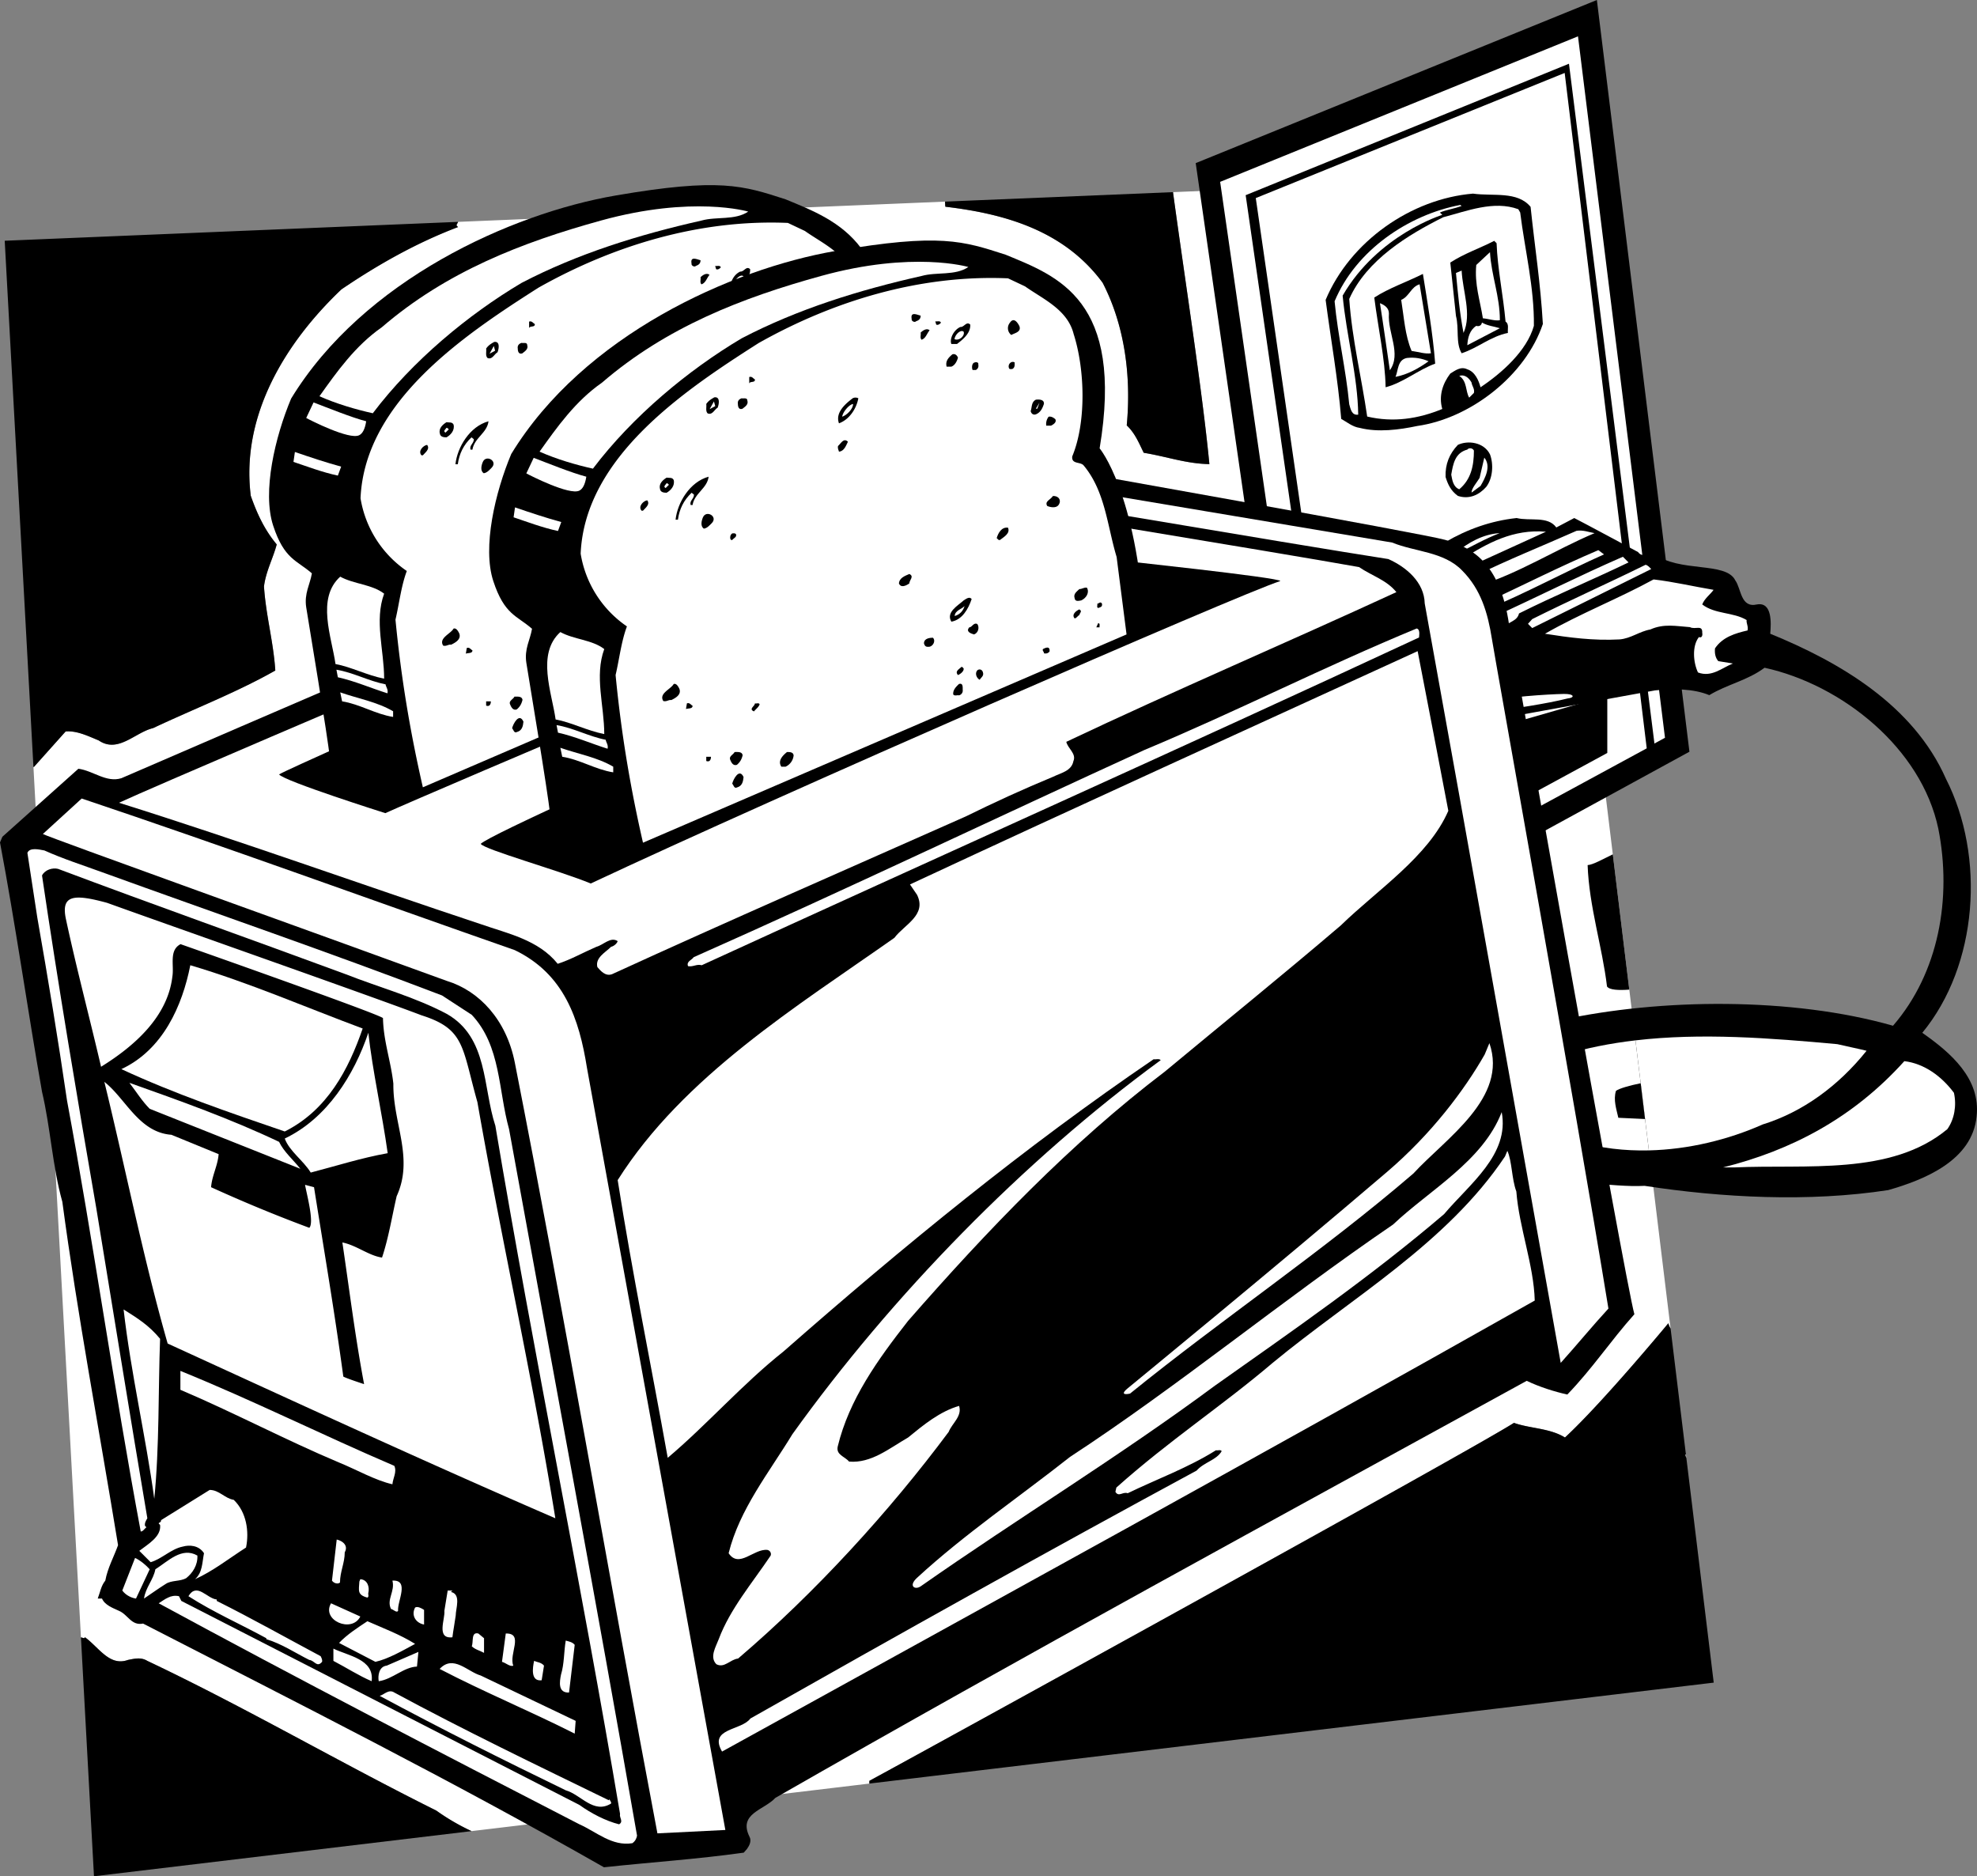
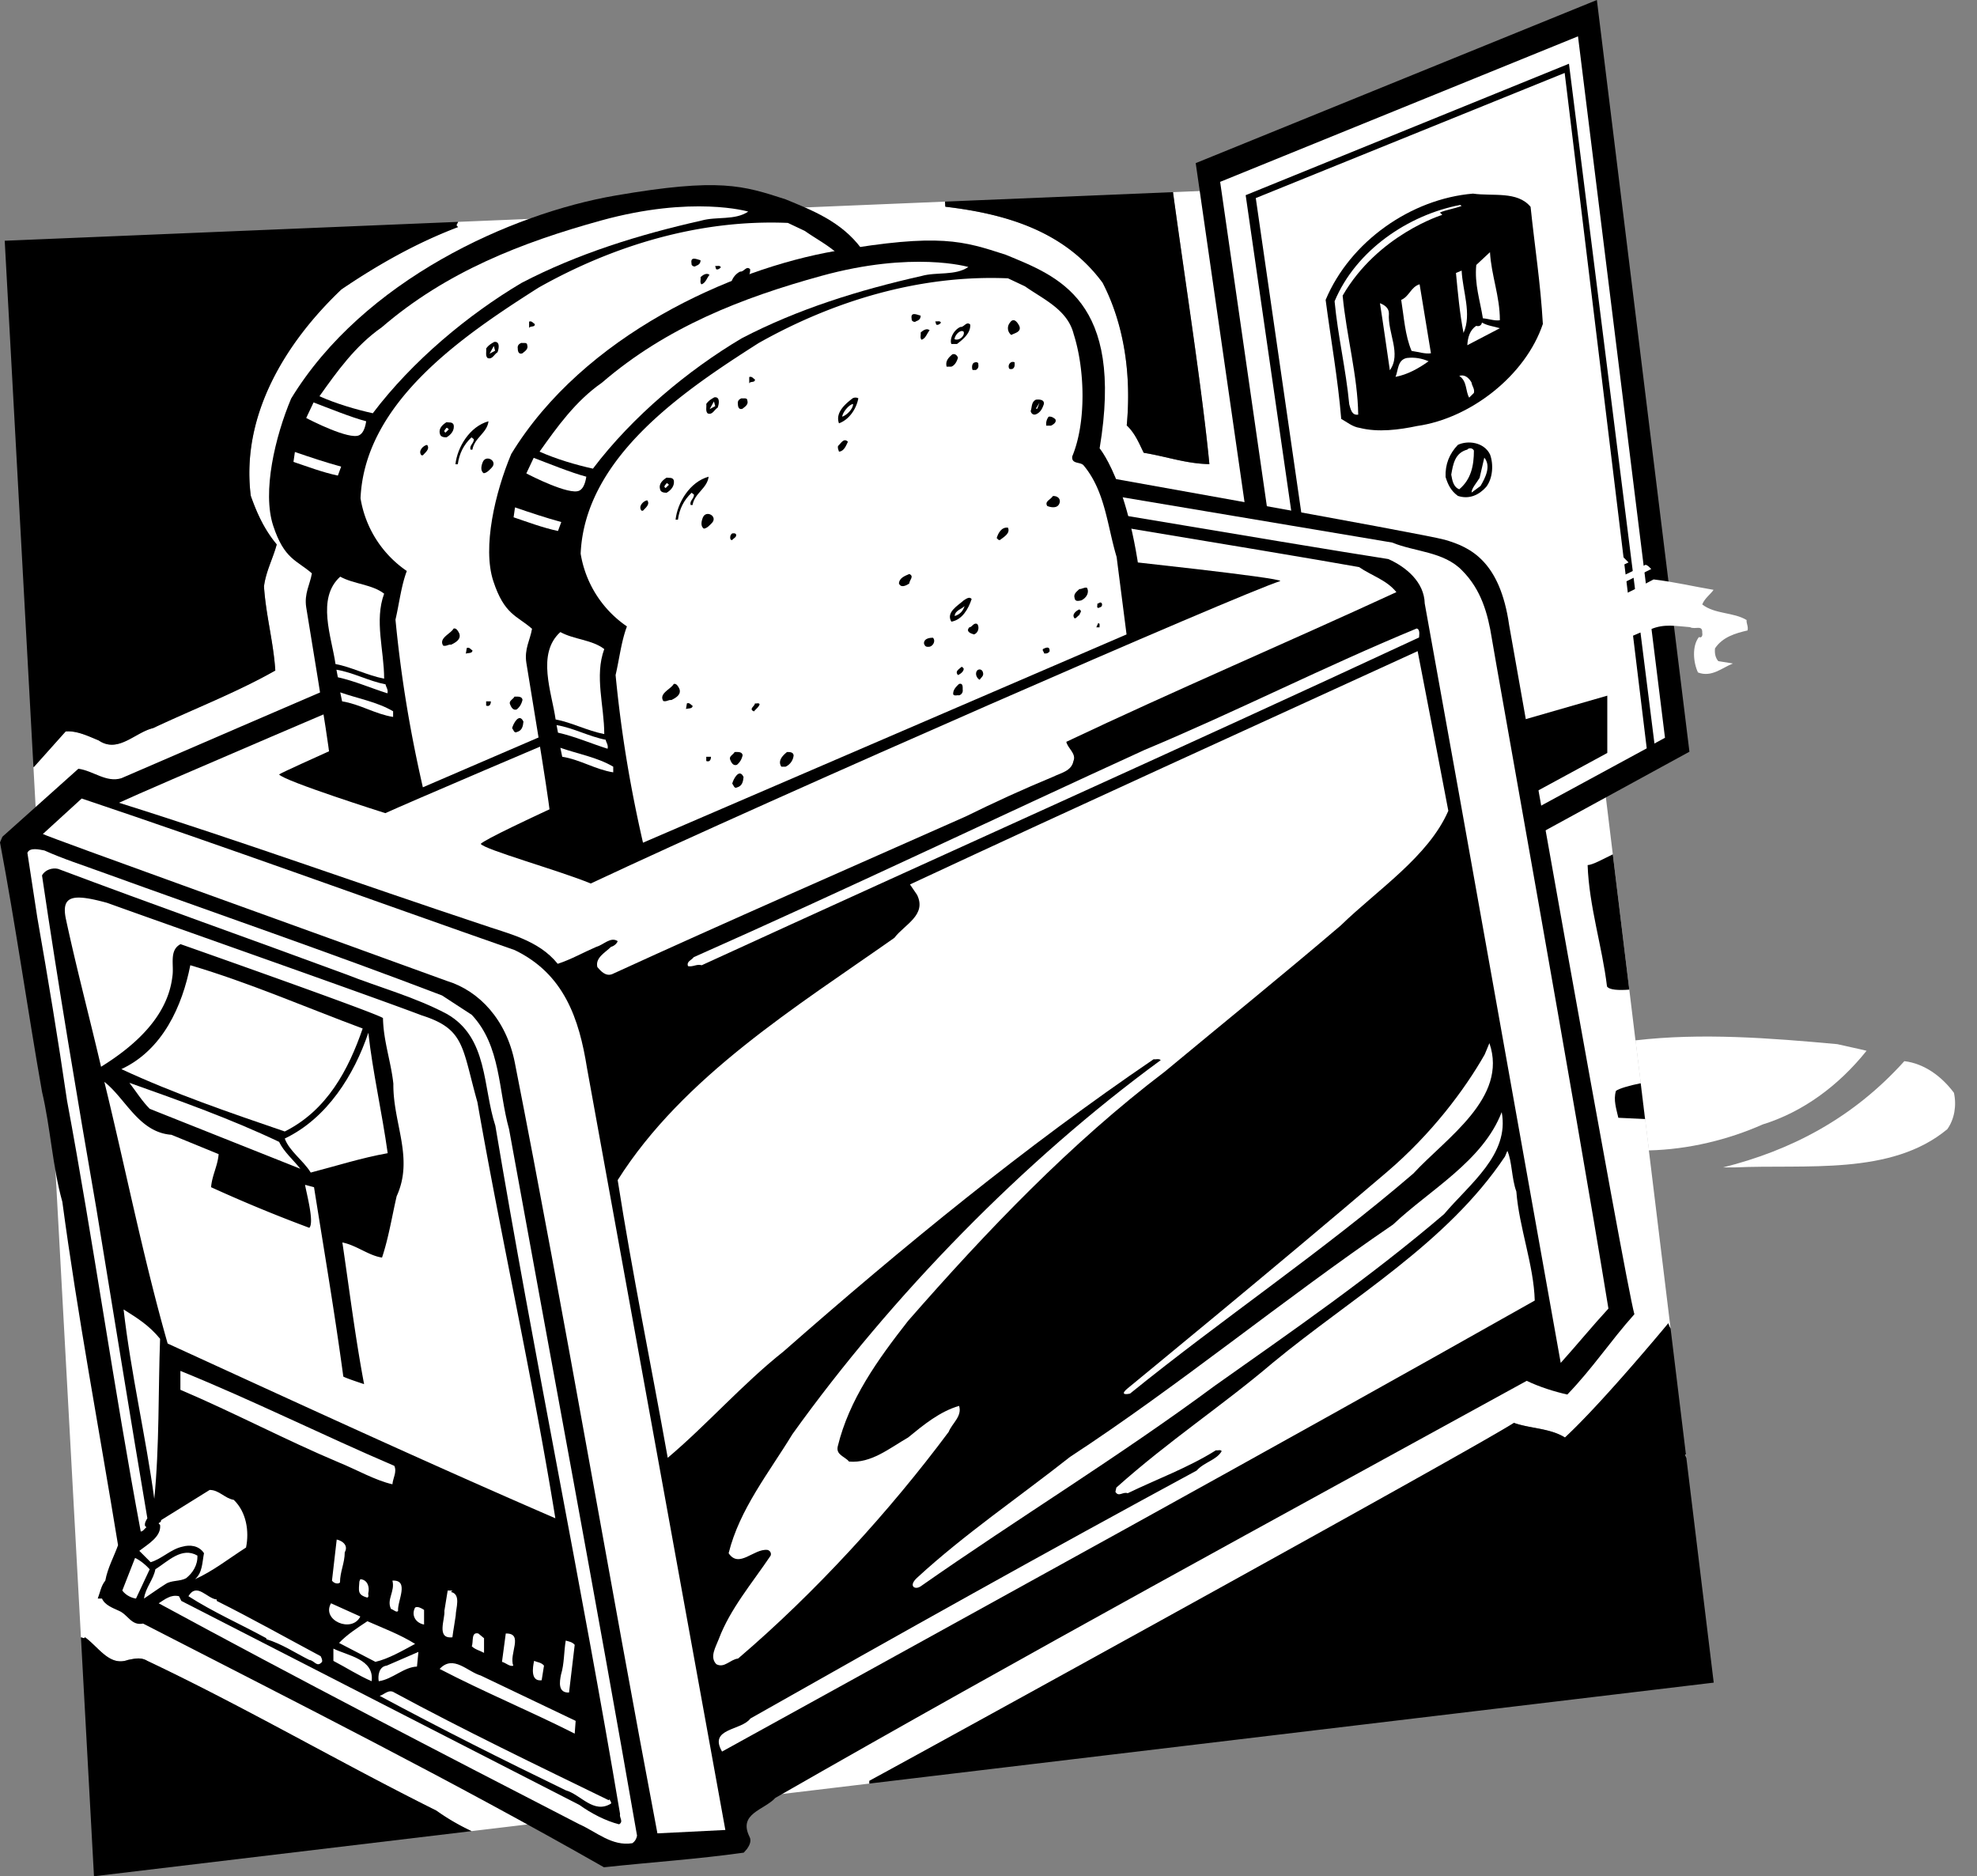
<svg xmlns="http://www.w3.org/2000/svg" width="432.088" height="410.023">
  <rect width="100%" height="100%" fill="#808080" stroke="none" />
  <path fill="#fff" d="m357.445 227.352-1.351-11.09-3.602-29.563-18.031-147.96-78.094 3.25c2.64 19.386 6.41 43.35 7.953 59.437-5.16-.102-9.289-1.653-14.347-2.477-1.032-2.066-1.856-4.23-3.715-5.988 1.031-10.938-.516-21.98-5.266-31.168-8.36-11.352-21.258-15.066-34.367-16.617-.035-.14-.059-.543-.074-1.117l-106.418 4.425c-.11.207-.215.407-.328.614-.106.207.207.414.308.52-8.98 3.405-17.441 8.152-25.492 13.62-12.387 11.766-21.984 27.66-19.816 45.102 1.34 3.82 2.992 7.433 5.675 10.633-.824 3.097-2.37 5.882-2.785 9.183.414 6.297 2.063 12.078 2.477 18.371-8.363 4.75-17.754 8.364-26.73 12.594-3.922.926-7.641 5.574-11.872 2.684-2.27-.93-4.746-2.168-7.222-1.961l-6.918 7.738a.927.927 0 0 1-.121.027L17.69 357.816c.227.067.45.118.68.188l.207-.207c3.094 2.273 5.367 6.402 9.39 4.953 1.552-.309 2.891-.617 4.235.207 21.363 10.117 42.004 22.191 63.164 32.719a47.828 47.828 0 0 0 7.692 4.48l86.949-10.39v-.594c15.586-8.461 131.902-72.45 140.879-78.23 3.406 1.238 7.847 1.136 11.148 3.199 8.258-7.637 22.602-24.977 22.602-24.977.082.399.261.79.484 1.172l-4.746-38.938-2.93-24.046" />
  <path d="M240.992 61.793c4.75 9.187 6.297 20.23 5.266 31.168 1.86 1.758 2.683 3.922 3.715 5.988 5.058.824 9.187 2.375 14.347 2.477-1.543-16.086-5.312-40.051-7.953-59.438l-49.816 2.07c.015.575.039.977.074 1.118 13.11 1.55 26.008 5.265 34.367 16.617M14.348 159.844c2.476-.207 4.953 1.031 7.222 1.96 4.23 2.891 7.95-1.757 11.871-2.683 8.977-4.23 18.368-7.844 26.73-12.594-.413-6.293-2.062-12.074-2.476-18.37.414-3.302 1.961-6.087 2.785-9.184-2.683-3.2-4.335-6.813-5.675-10.633-2.168-17.442 7.43-33.336 19.816-45.102 8.05-5.468 16.512-10.215 25.492-13.62-.101-.106-.414-.313-.308-.52.113-.207.218-.407.328-.614L1.03 52.61l6.278 115c.043-.008.082-.015.12-.027l6.919-7.738m17.856 203.112c-1.344-.824-2.683-.516-4.234-.207-4.024 1.45-6.297-2.68-9.39-4.953l-.208.207c-.23-.07-.453-.121-.68-.188l2.848 52.207 82.52-9.867a47.828 47.828 0 0 1-7.692-4.48c-21.16-10.528-41.8-22.602-63.164-32.719m336.363-44.344a3.609 3.609 0 0 1-.214-.758l.117-.015-3.348-27.504c-.223-.383-.402-.773-.484-1.172 0 0-14.344 17.34-22.602 24.977-3.3-2.063-7.742-1.961-11.148-3.2-8.977 5.782-125.293 69.77-140.88 78.23v.595l184.54-22.059-5.98-49.094m.671-154.34-82.86 45.282-25.046-173.907L349.008 0l20.23 164.273" />
  <path fill="#fff" d="m363.895 161.223-73.91 40.39-23.313-161.87 78.21-31.802 19.013 153.282" />
  <path d="m361.613 162.656-66.773 36.496-22.59-156.5 70.66-28.726 18.703 148.73" />
  <path fill="#fff" d="m359.906 163.535-63.094 34.235-22.351-154.485 67.512-27.344 17.933 147.594" />
  <path d="m300.07 192.34 51.215-27.793v-12.524l-55.297 15.922 4.082 24.395m34.45-147.137c.93 8.875 2.167 16.617 2.683 25.594-3.82 11.355-15.894 20.644-27.453 22.293-3.922.828-8.566 1.445-12.594.414-1.547-.207-2.886-1.344-4.023-1.961-.723-8.773-2.27-17.34-3.406-26.008 5.367-12.797 18.683-22.086 32.203-23.223 4.332.622 9.699-.617 12.59 2.891" />
  <path fill="#fff" d="M319.453 44.996c-1.55.617-3.305.824-4.75 1.445l.516.516s-14.063 4.316-21.774 17.648c.825 8.774 3.301 17.649 3.403 26.008-1.446.207-1.653-1.238-1.961-2.27-.723-7.636-2.477-14.863-3.2-22.5 4.645-11.144 16.102-18.886 27.454-21.054l.312.207" />
-   <path fill="#fff" d="M332.25 46.441c1.031 8.258 3.094 16.41 2.992 24.77-1.547 5.473-7.02 10.32-11.664 13.418-.41-1.55-1.238-3.406-2.887-3.922-1.445-.723-2.683.309-3.718.926-1.649 2.168-2.578 4.851-1.754 7.742-5.262 2.168-10.735 2.992-16.41 1.652-1.239-8.566-3.301-16.824-3.922-25.699 3.82-8.566 12.902-14.035 20.539-17.855 5.16-1.344 11.043-3.715 16.41-1.754l.414.722" />
  <path d="M327.09 53.148c.203 5.575 1.445 11.352 1.96 17.133.825.516.41 1.653.516 2.477-3.714.722-6.605 3.304-10.113 4.441-1.344-2.273-.52-5.37-1.242-8.156l-1.238-11.664c2.996-1.961 6.402-3.094 9.601-4.746l.516.515" />
  <path fill="#fff" d="M327.809 69.973c-1.028.207-2.473-.309-3.715-.414-.617-3.922-1.856-7.43-1.442-11.66l2.993-2.79c.308 5.16 2.164 9.598 2.164 14.864m-7.946 2.785c-.824-4.23-1.238-8.774-1.652-13.106l1.242-.52c.203 4.442 2.27 9.497.41 13.626" />
  <path d="M310.988 59.86c.93 5.882 2.168 12.898 2.684 19.605-3.715 1.344-6.914 4.133-10.836 5.164-.106-6.195-1.652-13.004-2.477-19.61 3.2-2.066 7.118-3.406 10.63-5.16" />
  <path fill="#fff" d="M312.742 77.2c-1.238.202-2.785-.313-4.23-.516-1.446-3.41-1.653-7.332-2.27-11.149 1.754-.723 2.168-2.89 4.024-3.406l2.476 15.07m-9.183-8.672c-.313 4.23 2.785 8.774.203 12.387-.719-4.852-1.442-10.117-2.164-14.656 1.03.41 1.96 1.031 1.96 2.27m24.251 3.199-7.118 3.714c.102-1.652.516-3.3 1.961-4.23.618.207 1.133-.102 1.239-.723 1.238.723 2.578.824 3.918 1.239m-15.582 7.223c-2.168 1.55-4.543 2.89-7.227 3.41.621-1.446.414-3.72 2.477-4.13 1.757-.207 3.304.102 4.75.72m9.39 4.648c.106.824.723 1.34.516 2.27l-1.031 1.03c-.825-1.34-.41-3.613-2.168-4.746 1.238-.414 2.168.516 2.683 1.446" />
  <path d="M325.645 99.285c.824 2.164.617 5.262-.825 7.121-1.55 1.754-3.718 2.785-6.195 1.961-1.547-1.137-2.168-2.476-2.684-4.129-.101-2.789.825-5.058 2.684-7.02 2.168-1.03 5.676-.616 7.02 2.067" />
  <path fill="#fff" d="M322.133 98.457c0 3.305-.617 6.297-3.2 8.465-1.34-.516-1.546-2.067-1.753-3.2.414-2.374.828-4.75 3.511-5.472.309-.41 1.133-.41 1.442.207m1.445 7.743-1.96 1.445c0-.93 1.136-2.168 1.757-3.2l1.031-4.437c1.547 1.855.207 4.437-.828 6.191" />
-   <path d="M347.574 258.625c3.922.207 8.051.727 11.871.52 16.82 2.578 35.813 3.609 53.254.925 7.946-2.27 18.371-6.5 19.301-16.097.93-8.258-5.676-13.934-11.871-18.27 12.18-14.758 13.832-38.496 5.164-55.527-7.125-16.102-23.223-25.492-38.395-31.684.2-2.293.461-6.988-2.89-6.402-3.613.828-3.406-3.403-4.75-5.262-2.07-4.195-12.242-1.586-17.852-5.883-1.445-.414-2.273 1.137-3.406-.308 0 0-12.285-6.606-13.934-7.43-1.57.82-2.582 1.34-3.921 2.063-1.86-2.579-5.782-1.344-8.672-2.063-5.676.617-10.836 2.477-15.582 5.262 0 0-9.391 4.687-7.043 14.078l-.524 3.91s.262 22.434 19.305 20.61l34.086-6.192c3.922-.41 8.36-.41 11.867 1.035 3.922-2.375 8.363-3.203 12.078-5.988 16.926 3.719 34.266 17.547 37.98 35.195 2.993 15.172.102 31.48-9.906 43.04-22.09-6.298-50.886-5.989-72.66-1.239h-.93l7.43 35.707" />
  <path fill="#fff" d="M348.504 116.508c-8.566 3.613-16.512 8.773-25.492 11.558-.207-.718-.516-1.445-.723-2.168 7.328-3.609 14.863-6.605 22.293-9.906 1.445-.207 2.684.309 3.922.516m-10.629-.308c-5.473 2.476-10.84 4.952-16.309 7.429v.723l-1.96-2.168c5.468-3.508 11.144-6.606 18.269-5.985m-10.117.309c-3.2 1.238-6.09 2.89-9.184 4.437l-.207-.308c2.578-2.063 5.778-3.922 9.39-4.13m22.813 4.645c-8.363 3.715-17.03 8.465-26.011 12.18-.207-.723-.414-1.344-.309-1.96l.723.202c8.152-3.816 16.101-7.84 24.355-11.351l1.242.93m5.364 1.753c-7.946 3.82-16.098 7.227-23.942 11.149-.414 1.754-2.273 1.754-3.305 2.992l-2.167-2.27c9.289-4.234 18.683-8.98 28.175-13.109l1.239 1.238m4.956 1.446-26.011 12.902-.926-.93.926-1.031c8.258-4.129 16.617-7.844 24.773-11.871.516.105.926.621 1.239.93m13.621 4.543c-.617.93-1.961 1.855-2.477 3.195 2.79 2.168 6.813 1.652 9.703 3.41-.105.723.41 1.34.207 2.27-2.687.62-5.472 1.445-7.12 3.921-.106 1.137.1 2.063.718 2.786l3.203.515c-2.375.93-4.648 3.098-7.64 1.961-1.032-2.164-1.34-5.777.207-7.738.722.308.824-.516.722-.93.102-1.86-1.547-.62-2.683-1.238-2.993-.207-5.676-.824-8.668.515-2.375.415-4.235 1.961-6.711 2.168-5.778.31-11.043-.414-16.305-1.238 7.738-4.437 15.996-7.637 23.738-11.87 4.438.519 8.77 1.55 13.106 2.273m-32.712 22.75c2.298-.043 2.47.824.821.988-4.953 1.238-11.14 2.062-16.2 2.887-.308-.41-.464-1.711-.464-2.23 2.715-.946 12.219-1.58 15.844-1.645m17.739 92.898.835 6.855c8.676-.203 17.371-2.34 24.871-5.671 8.672-2.684 16.512-8.36 22.707-16.102-2.066-.516-4.234-.93-6.398-1.445-14.653-1.344-29.73-2.512-44.11-.828l1.14 9.37.954 7.821" />
  <path fill="#fff" d="M358.586 236.723c-2.441.492-4.7 1.144-5.402 1.66-.622 1.965.101 4.027.515 5.887l5.84.273" />
  <path fill="#fff" d="m358.586 236.723-1.14-9.371c-5.477.64-10.856 1.683-16.063 3.304l3.406 18.785c5.004 1.485 10.293 2.079 15.586 1.957l-.836-6.855-.953-7.82m68.461 2.09c.617 2.785.101 5.777-1.445 7.945-12.282 10.219-30.86 7.637-46.547 8.36h-2.477c14.86-3.716 28.383-10.735 39.629-23.223 4.336.515 8.156 3.304 10.84 6.917" />
  <path fill="#bbb" d="m368.566 318.613-.097-.773-.117.015c.039.254.117.508.214.758" />
  <path d="M351.223 215.574c.52.766 2.527.867 4.87.688l-3.6-29.563c-2.208 1.067-4.391 2.301-5.505 2.352.309 8.98 3.203 17.855 4.235 26.523m2.477 28.696 5.84.273-.954-7.82c-2.441.492-4.7 1.144-5.402 1.66-.622 1.965.101 4.027.515 5.887M189.27 99.941c-32.352 13.926-150.293 64.692-162.743 70.121-3.304 1.032-6.195-1.652-9.394-2.066L.516 182.86 0 184.098c3.406 18.062 6.09 36.949 9.184 54.492 1.859 7.848 2.273 16.308 4.441 24.05 3.3 24.669 8.047 49.747 12.176 75.032-.926 2.582-2.27 4.953-2.785 7.742-.93 1.133-1.137 2.578-1.653 3.922h.93c.621 1.445 2.375 2.062 3.715 2.684 1.96.824 2.683 3.3 5.265 2.785 33.747 17.34 67.602 34.367 100.73 53.257 10.528-1.136 20.231-1.753 30.552-3.199l.722-.828c.516-.723 1.032-1.754.516-2.683-2.477-5.059 3.2-5.778 5.676-8.461 54.394-31.172 109.504-61.102 164.207-91.137 2.785 1.344 6.09 2.375 8.875 2.996 5.574-5.781 9.394-11.664 14.656-17.547-2.062-7.328-27.371-150.586-27.371-150.586-2.004-14.043-8.527-17.05-14.02-18.648-4.488-1.305-80.636-14.856-108.375-19.774-6.218-1.101-12.988-.488-18.171 1.746" />
  <path fill="#fff" d="M204.746 105.723s79.285 13.453 98.688 16.449c3.925 1.754 7.843 5.058 7.949 9.7 9.906 54.702 19.816 110.644 29.722 165.96 3.715-4.129 6.813-7.945 10.426-11.867-7.226-44.38-24.652-141.2-25.48-146.426-.871-5.48-2.34-10.715-6.516-14.89-4.023-4.13-10.219-4.02-15.277-6.086l-104.16-17.489s-159.332 67.543-174.09 74.352c26.629 8.36 52.637 17.754 79.058 26.527 5.883 2.063 12.594 3.406 16.825 8.668 2.89-.93 5.574-2.476 8.46-3.715 1.551-.414 3.098-2.27 4.649-1.238-.207.617-.93 1.133-1.445 1.238-1.239 1.239-3.512 2.375-2.996 4.438.722.824 1.757 2.066 3.199 1.55 25.699-11.769 51.504-23.019 77.304-34.472 6.297-3.098 12.594-5.988 19.094-8.672 1.653-.824 4.028-1.238 4.438-3.402.722-1.653-1.239-2.79-1.547-4.235 23.738-11.25 48.2-21.672 72.144-32.715-2.168-2.687-5.472-3.613-8.156-5.472-16.617-2.992-96.273-16.059-96.273-16.059l3.984-2.144" />
  <path d="M188.14 113.031c-30.003 13.125-124.238 54.352-127.144 56.203 1.031 1.446 23.223 8.465 23.223 8.465 9.734-4.453 110.23-46.992 139.156-59.289l-35.234-5.379m-83.075 71.375c.723 1.239 17.34 5.883 24.047 8.668 39.946-18.781 142.133-63.41 150.7-66.094.308-.722-36.536-4.648-36.536-4.648s-134.39 58.254-138.21 62.074" />
  <path fill="#fff" d="M310.145 139.305c-52.122 24.254-104.551 47.683-156.774 71.629-1.137-.313-1.86.41-2.996.203-.41-1.032.828-1.34 1.238-1.961 33.028-14.656 66.055-30.446 98.567-45.309 20.023-8.36 39.425-18.265 59.449-26.523.824.207.516 1.547.516 1.96m-.309 2.993c2.27 11.664 4.539 23.531 6.707 34.887-4.336 10.011-15.586 17.336-23.531 25.078-12.696 10.836-25.598 21.261-38.395 31.89-20.64 15.688-38.808 34.68-56.144 54.496-6.711 8.567-12.903 17.235-15.38 27.454-.413 1.855 1.548 2.168 2.477 3.3 4.852.414 8.774-2.886 12.903-5.261 3.406-2.786 6.914-5.676 11.144-6.914.723 2.27-1.547 3.816-2.27 5.675-12.902 17.34-29.206 35.196-46.03 49.54-1.755.206-2.993 2.167-4.747 1.242-1.55-1.551-.105-3.82.516-5.473 2.476-6.606 7.328-12.281 11.351-18.27.208-.617-.207-1.132-.722-1.238-2.992-.308-6.192 4.129-8.465.723 2.375-9.598 8.777-17.543 13.934-26.008 21.675-30.242 50.574-59.86 80.503-81.742-.41-.41-1.03-.102-1.546-.203-28.075 19.09-54.7 40.867-80.918 63.882-8.977 7.122-16.72 16-25.286 23.223-3.613-20.226-7.738-40.25-10.937-60.687 14.344-22.703 39.219-37.98 60.477-52.946 2.168-2.89 7.125-4.953 4.957-9.394l-1.551-2.27c36.949-17.234 74.004-34.058 110.953-50.984M158.531 399.906l-14.847.739c-10.633-56.043-20.09-112.172-31.168-168.438-1.84-9.328-7.758-15.687-14.88-17.855-28.277-10.32-87.027-31.375-88.265-32.098l8.484-7.754c31.684 10.629 63.063 22.086 94.645 33.129 10.8 5.207 14.082 15.027 15.793 25.77l30.238 166.507" />
  <path fill="#fff" d="M22.293 190.598c24.77 8.98 49.746 17.547 74.309 26.937l6.503 4.235c6.399 6.808 5.782 16.511 8.153 24.976 9.289 51.191 18.992 102.797 27.972 154.399-.105.62-.414 1.238-1.03 1.652-4.442.723-7.848-2.477-11.563-4.129-30.653-15.79-61.719-31.89-91.957-48.3 1.34-.825 2.578-1.962 4.437-1.548l.516 1.032c29 14.863 58.004 29.722 87.004 44.586 2.582 1.855 5.781 3.507 8.672 4.23 1.03-.617 0-1.445.207-2.27-8.364-49.851-18.891-100.527-27.25-150.375-2.786-8.464-1.547-19.3-10.63-24.46-7.019-3.715-14.757-5.782-22.085-8.668-20.953-7.743-42.008-15.172-62.856-23.02-1.238-.309-2.89.207-3.511 1.445 3.511 23.844 7.742 48.922 11.87 72.766 3.716 22.602 7.43 45.719 11.15 67.703-.313.516-.622 1.031-.52 1.652l.312.309c-.414.309-.723.93-1.238.93-5.781-30.86-10.426-63.68-16.102-94.13-1.96-13.417-4.129-26.523-6.504-40.042-.722-4.75-1.445-9.39-2.164-14.14.516-1.24 2.578-.723 3.715-.516 4.129 1.859 8.36 3.199 12.59 4.746" />
  <path fill="#fff" d="M83.703 222.492c.102 5.055 1.754 9.496 2.27 14.344-.102 8.672 4.543 16.203.722 24.566-1.03 4.438-1.754 9.082-3.199 13.414-2.89-.41-5.574-2.683-8.668-3.3 1.547 10.425 2.785 20.539 4.746 30.96 0 0-3.82-1.238-4.539-1.652-1.96-14.449-4.129-27.039-6.402-41.383l-1.961-.52c.312 1.86 2.066 8.259.93 9.395a324.753 324.753 0 0 1-21.47-8.875c.208-2.582 1.446-4.644 1.653-7.226l-10.32-4.23c-7.121-.52-10.012-7.95-14.656-11.563 4.644 18.992 8.464 38.394 13.832 57.18 28.175 12.902 56.351 25.906 84.734 38.187-4.953-30.652-11.766-60.789-17.031-90.926-3.406-12.058-2.696-15.98-12.223-18.988-10.476-4-56.426-20.137-68.707-24.574-7.352-2.004-10.144-1.738-8.996 3.601 2.324 10.809 5.152 21.438 7.668 32.22 7.328-4.544 14.555-10.938 15.586-19.712.414-2.476-.79-5.742 1.789-7.082 0 0 43.621 15.336 44.242 16.164" />
  <path fill="#fff" d="M79.266 224.762c-3.098 8.98-7.743 17.855-17.032 22.5-12.074-4.13-24.148-8.258-35.707-13.625 9.082-4.23 13.313-13.828 15.067-22.703 12.902 3.816 25.183 9.183 37.672 13.828" />
  <path fill="#fff" d="M84.734 252.008c-5.777 1.031-11.25 2.789-16.82 4.234-1.652-2.683-4.648-4.644-5.68-7.433 9.29-4.438 15.172-13.934 18.27-23.118.93 8.461 2.992 17.442 4.23 26.317m224.172 4.437c-19.816 17.032-41.8 31.79-61.926 48.098 0 0-2.675.648-.527-1.14 1.95-1.622 31.465-25.762 56.692-47.298 9.68-8.265 16.925-17.894 21.347-25.667l1.028-2.477c4.132 11.973-9.493 20.746-16.614 28.484m-247.91-6.914c1.031 2.168 3.098 3.922 4.645 5.883L32.719 242.31c-1.653-1.653-2.996-3.82-4.438-5.68 11.043 3.922 22.086 7.848 32.715 12.902m254.617 15.792c-16.203 13.828-33.129 25.492-50.054 37.465-21.028 15.574-43.16 29.04-64.313 43.856-1.273.89-2.785-.036-.828-1.84 10.3-9.492 22.352-17.672 33.453-26.434 23.535-15.379 46.547-34.367 70.598-50.777 7.945-7.535 19.61-13.828 23.738-24.563 1.754 9.285-7.02 15.684-12.594 22.293" />
  <path fill="#fff" d="M331.406 260.367c.617 7.95 3.817 16.102 4.024 23.844-59.035 33.336-118.38 65.848-177.621 98.562-2.993-5.16 4.23-4.539 6.191-7.222 32.613-18.477 64.71-36.434 97.531-54.184 1.653-1.86 4.336-2.273 5.473-4.234-.207-.41-.828-.102-1.242-.207-6.086 3.82-12.899 6.297-19.297 9.394-1.035-.414-1.961.926-2.684-.312l.207-.926c11.559-10.324 23.117-17.855 34.16-27.25 17.235-14.242 38.086-26.11 50.778-45.102l.52-1.238c1.03 2.274.925 6.09 1.96 8.875M34.988 292.57c-.414 11.043-.133 23.621-1.27 34.973-1.85-13.594-5.113-27.461-6.706-41.387 3.097 1.961 5.5 3.422 7.976 6.414m51.192 27.762c.617 1.344-.309 2.684-.414 4.027-3.715-.828-7.844-3.199-11.66-4.75-11.766-4.953-23.016-10.937-34.68-15.894v-4.13c15.789 6.403 31.066 14.04 46.754 20.747m-35.09 7.434c2.785 2.683 3.406 6.914 2.68 10.421-3.715 2.375-7.223 5.16-11.145 6.918 1.652-1.449 1.547-3.613 1.96-5.68-1.132-1.753-3.198-1.855-4.644-1.445-2.578.516-4.539 2.684-7.015 3.407l-2.48-2.477c1.859-1.445 4.85-3.094 4.542-5.676-.824-.617.309-.312.207-1.03l10.63-6.606c2.066 0 3.304 1.855 5.265 2.168m24.254 11.457c0 2.37-1.035 4.23-1.035 6.601-.41.414-1.34.207-1.754-.41l1.035-8.98c1.34.308 2.578 1.343 1.754 2.789" />
  <path fill="#fff" d="M43.14 339.941c.106 2.067-1.03 3.82-2.476 4.957-1.34.723-3.2.41-4.437 1.239-1.653 1.031-3.2 2.164-4.75 3.199.312-2.375 2.066-4.129 2.48-6.399 2.785-1.753 5.777-4.957 9.184-2.996m-10.422 2.997-2.996 6.398c-.825-.106-2.164-.621-2.993-1.754l2.79-7.125c1.132.52 2.37 1.55 3.199 2.48m47.785 5.161c-.102.308.207.824-.207 1.03-2.27-.62-1.856-1.546-1.754-3.507l.207-.516c1.547.102 2.062 1.649 1.754 2.993m6.5 3.922c-.309.515-1.031-.313-1.547-.415-1.031-2.062.93-3.82.309-6.19 3.82-.208 1.03 4.538 1.238 6.605m-16.926 9.906c.207.414.414.824.309 1.238-1.133 1.344-1.649-.309-2.785-.414-3.098-1.547-5.985-3.508-9.391-4.54v-.206c-5.676-3.098-11.559-5.676-17.031-9.184 1.86-3.097 4.027.516 6.195.723v.309c7.637 3.816 15.168 8.05 22.703 12.074m29.004-14.344c-.207-.105-.312.102-.516.309 2.27.515 1.032 3.609 1.032 5.16-.207 1.547-.516 3.097-.723 4.746-3.613.414-1.547-4.024-1.754-5.777l.723-4.438h1.238m-20.332 5.676c-1.86 3.715-8.566.824-6.402-2.89l6.402 2.89m13.934 1.754c-1.758-.309-2.891-1.961-1.961-3.715.515-.309 1.34.101 1.96.516v3.199m-1.96 4.23c-2.684 1.445-5.883 3.305-8.672 3.922l-7.946-4.129c1.754-1.855 4.024-3.3 6.192-4.746 3.508 1.547 7.121 2.89 10.426 4.953m15.067-1.238v3.2c-.93-.516-1.962-.724-2.685-1.446.415-.93-.203-3.2 1.446-2.785l1.238 1.03m6.399 5.989c-.723.309-1.649-.62-2.477-.828l.828-6.191c4.023-.106.617 4.543 1.648 7.02m13.418-4.543-1.238 10.425c-2.476.102-2.066-2.375-1.754-3.922.723-2.375.621-4.957 1.032-7.433.722.207 1.445.308 1.96.93m-44.378 7.948c-2.891-1.242-5.575-2.996-8.36-4.441v-2.684c3.094 1.551 8.977 2.274 8.36 7.125m9.906-3.198c-2.89.1-5.367 2.784-8.36 3.198-.207-1.136 0-3.199 1.754-3.406l6.918-2.996-.312 3.203m27.762-.207-.512 3.2c-2.477.308-1.961-2.79-1.653-4.235.723.313 1.547.313 2.165 1.035m6.918 12.074-.208 2.786c-9.804-4.954-19.816-9.082-29.52-14.137 2.997-3.2 6.09.617 8.981 1.441l20.746 9.91m-39.632-6.191c15.48 8.36 31.168 15.895 46.86 23.531l.202-.207c0 .309.414.516.313.93-3.82 2.371-6.606-1.961-9.91-2.89-13.829-6.708-27.043-13.317-40.665-20.641.93-.207 1.961-1.551 3.2-.723" />
  <path d="M171.684 43.555c11.418 4.718 25.945 9.867 20.539 42.316 0 0 8.047 9.477 9.824 38.785l-3.942 1.88L92.418 172.05l-20.332-6.399c-.414-4.437-4.691-29.882-5.16-32.925-.469-3.04.824-4.954 1.238-7.43-3.3-2.89-6.039-3.035-8.46-10.426-2.423-7.387.41-19.402 3.921-27.762 15.79-25.906 48.086-40.449 70.902-44.379 22.817-3.93 27.868-2.168 37.157.825" />
  <path fill="#fff" d="M163.531 46.238c-2.89 1.961-6.918 1.032-10.219 1.961-13.726 3.098-27.042 7.223-39.324 13.625-11.66 6.914-23.84 17.028-32.511 28.485-3.715-.825-7.946-2.063-11.66-3.715 3.816-5.367 7.843-11.043 13.624-15.07 14.137-12.176 30.657-18.563 47.887-23.325 20.094-5.55 32.203-1.96 32.203-1.96" />
  <path fill="#fff" d="M198.105 126.535c-.722-5.676-1.445-11.25-2.167-16.926-2.063-6.812-2.477-14.343-7.227-20.023-.719-.824-2.68-.207-2.473-1.961 3.094-7.43 2.785-18.992.309-26.73-1.344-5.368-6.711-7.637-10.633-10.422l-3.715-1.758c-19.3-.824-38.187 4.953-54.492 14.14-16.207 10.32-37.984 24.875-38.91 46.032A23.88 23.88 0 0 0 88.91 124.78c-1.238 3.301-1.652 7.121-2.476 10.63 1.238 12.8 3.199 24.46 5.984 36.64l105.687-45.516" />
  <path d="M153.105 56.867c0 .723-.41 1.035-1.03 1.242-.208.309-1.032 0-.93-.52-.31-1.648 1.136-.925 1.96-.722m21.571 2.273c.515 1.34-1.133 1.547-1.754 1.962a1.865 1.865 0 0 1-.309-2.684c.825-1.238 1.649-.106 2.063.723m-17.133-.723c-.102.102-.516.617-1.031.41l-.207-.719c.414.102 1.03-.207 1.238.309m6.402.41c.102 1.86-1.55 3.203-2.89 4.234h-1.239c-.414-1.03.41-2.992 1.961-3.714.825.101 1.34-1.344 2.168-.52m-8.879 1.242c-.617.723-.824 1.754-1.754 2.063-.414-.41-.101-1.031-.207-1.547.516-.516 1.344-1.035 1.961-.516" />
-   <path fill="#fff" d="M162.5 60.379c.336.875-.977 2.094-2.008 1.625.188-1.129 1.406-2.16 2.008-1.625" />
  <path d="M161.258 66.055c-.203.722-.617 1.652-1.442 1.96h-1.035c-.308-1.238.414-1.96 1.239-2.683.62-.207 1.035.207 1.238.723M165.7 67.5c.1.516 0 .93-.52 1.238h-.72c-.206-.414-.206-1.547.517-1.652.308-.102.824 0 .722.414m7.946-.414c0 .516.101 1.137-.516 1.445-.309 0-.621.102-.723-.207-.308-.824.516-1.652 1.239-1.238M116.879 70.8c.105.829-1.133.313-1.238.93v-1.445c.62-.207.824.313 1.238.516m-8.152 6.195c-.723.41-1.137 1.652-2.168 1.238-.516-.515-.207-1.343-.309-2.066.516-.723 1.031-1.031 1.754-1.441 1.34-.207 1.031 1.546.723 2.27m30.757-2.067c-.414 2.273-1.964 4.644-4.234 5.472-.824-2.273 1.238-4.129 2.992-5.472a1.342 1.342 0 0 1 1.242 0m-24.257.515c.312.93-.723 1.446-1.032 1.758-.824.309-1.03-.414-1.03-1.035-.106-.617.206-1.031.823-1.238.414.105 1.239-.203 1.239.515m64.816.723c-.309.93-.723 1.86-1.754 2.273-.621.207-1.031-.207-1.137-.722.313-.828.106-1.961 1.137-2.477.824-.105 1.856 0 1.754.926" />
  <path fill="#fff" d="m106.992 77.3.938-1.687.28 1.035zm71.298-.097.788-1.308-.48 1.308zm-42.317 1.754c0-.828 1.43-2.687 2.367-2.781 0 1.125-1.406 2.441-2.367 2.781" />
  <path d="M182.52 79.473c.414.722-.516 1.238-.93 1.445h-1.031a2.604 2.604 0 0 1 .515-1.961c.621-.105 1.035.207 1.446.516m-45.31 4.953c-.413.824-.823 2.066-1.96 2.168-.102-.414-.309-.723-.207-1.239.621-.515 1.242-1.859 2.168-.93" />
  <path fill="#fff" d="M66.926 91.34c.93.515 9.41 4.82 11.558 3.781.72-.348 1.266-1.25 1.551-3.059-3.2-.824-8.512-2.984-11.504-4.117l-1.605 3.395" />
  <path d="M106.766 92.062c-.309 2.583-3.098 3.614-3.512 6.196h-.41c-.309-.93.722-1.344.722-2.274l-.515-.41c-1.758 1.649-2.684 3.61-2.996 5.883h-.516c.414-3.715 3.098-8.258 7.227-9.395m-7.637.723c.308 1.238-.621 2.274-1.55 2.79-.618 0-1.34-.106-1.446-.829-.309-1.133.62-1.96 1.445-2.476.621.101 1.242-.102 1.55.515" />
  <path fill="#fff" d="m98.094 93.82-.719.72c-.621-.31 0-.72.203-1.032.207-.102.313.207.516.312" />
  <path d="M183.242 98.258c-.515.722-1.754.515-2.476.203-.621-1.031.722-1.34 1.238-2.164 1.238-.106 1.96.926 1.238 1.96m-89.894-1.034c.722.93-.516 1.757-.93 2.273h-.309c-.824-.93.41-2.168 1.239-2.273" />
  <path fill="#fff" d="m74.562 101.973-.722 1.96c-3.406-.722-6.914-2.066-9.7-2.992l.31-2.168c3.3 1.133 6.706 2.27 10.112 3.2" />
  <path d="M107.488 102.176c-.515.52-1.031 1.137-1.754 1.242-.828-.516-.52-1.758-.207-2.477.723-1.652 3.301-.207 1.961 1.235m64.712 1.034c.515 1.24-.825 1.962-1.755 2.685-.414.101-.515-.313-.722-.415.308-1.03 1.03-2.476 2.476-2.27m-59.449 1.446c.207.617-.516.824-.824 1.239-.207.101-.309-.106-.414-.207-.102-.516 0-.93.414-1.239.308 0 .617-.101.824.207m37.879 10.734c-.723.516-1.86 1.032-2.27 0 .102-1.238 1.34-1.652 2.27-2.066 1.137.516 0 1.344 0 2.067m38.805.925c.62 1.036-.102 2.274-1.235 2.79-.62.101-1.344.308-1.449-.516-.309-.93.52-1.445 1.035-1.965.617 0 1.031-.41 1.649-.309m-25.18 2.477c-.723 2.168-2.067 4.543-4.438 4.957-1.242-2.066 1.442-3.512 2.684-4.645.516-.312 1.238-.93 1.754-.312m28.484 1.035c.102.719-.308.719-.824.926-.414-.102-.105-.617-.207-.926.309 0 .723-.621 1.031 0" />
  <path fill="#fff" d="M160.54 122.508c.1-1.235 1.444-1.442 2.163-2.164-.308 1.031-1.031 1.855-2.164 2.164" />
  <path d="M187.785 122.305c-.414.203-.62.722-1.035.722-.719-.828.313-1.652 1.035-1.96.723.41.102.722 0 1.238m4.438 2.683h-.723l.414-.93c.516.102.203.618.309.93m-26.731-.722c.516.722.207 1.96-.722 2.27-.723-.208-1.86-.622-1.032-1.548.617 0 .926-1.136 1.754-.722" />
  <path fill="#fff" d="M83.957 129.734c-2.168 5.883 0 12.387 0 18.578-3.715-.722-7.227-2.578-10.633-3.199-.824-5.883-4.23-14.347 1.035-19.093 2.993 1.652 6.91 1.652 9.598 3.714" />
  <path d="M155.79 127.258c.62.62.1 1.754-.724 1.96-.824.106-1.03-.1-1.238-.722 0-1.031 1.137-1.238 1.961-1.238m25.492 2.992c-.308.414-.722.516-1.238.414.102-.309-.414-.516-.207-.93.621-.308 1.55-.722 1.445.516m-18.781 3.715c.102.62-.723 1.238-1.242 1.445-.719-.824.207-1.238.726-1.754.204-.101.309.102.516.309m4.23.93c.204.722-.414 1.03-.722 1.55-.621-.312-1.137-1.343-.516-2.066.516-.414 1.133-.102 1.238.516m-66.363 3.511c.516 1.34-.93 2.063-1.754 2.477-.62-.106-1.035.41-1.754.203-1.035-1.649 1.649-2.578 2.27-3.715.617-.207 1.031.621 1.238 1.035m61.926.204a1.068 1.068 0 0 1-.828 1.238c-.41-.102-.926.207-1.238-.203-.102-1.036.722-1.754 1.238-2.274.93-.308.828.727.828 1.238m-59.039 3.512c0 .723-.926.516-1.445.723l.207-1.239c.62-.207.828.31 1.238.516m14.656-.308c-.203.617-.824 1.03-1.238 1.546-1.238-.515.207-1.136.207-1.754.414.102.828-.207 1.031.208" />
  <path fill="#fff" d="M84.266 149.55c.101.618.617 1.137.414 1.962-3.614-1.137-7.125-2.684-10.84-3.508l-.309-1.652c3.715.62 7.02 2.476 10.735 3.199m1.652 5.883v1.238c-3.922-.621-7.227-2.785-11.148-3.406l-.41-1.961c3.816 1.343 8.046 2.066 11.558 4.129" />
  <path d="M114.195 152.957c-.207.824-.515 1.445-1.238 2.063-.824.312-1.238-.516-1.445-1.032-.414-.824.62-1.133.93-1.754.722 0 1.652-.101 1.753.723m11.149 0a3.028 3.028 0 0 1-1.758 2.477h-.926c-.828-1.239.207-2.371 1.238-3.2.618 0 1.34 0 1.446.723m-18.063.309c0 .515-.207 1.238-1.031.93v-.93h1.031" />
  <path fill="#fff" d="m123.586 153.988-.203.516.203-.516" />
  <path d="M114.402 157.703c-.101 1.035-.308 1.961-1.445 2.274-.617.308-.723-.52-1.031-.829.207-.925 1.547-3.507 2.476-1.445M219.793 55.664c11.418 4.719 25.95 9.867 20.539 42.316 0 0 8.047 9.473 9.824 38.782l-3.941 1.883-105.684 45.511-20.336-6.398c-.41-4.438-4.691-29.883-5.16-32.922-.465-3.043.828-4.953 1.242-7.43-3.304-2.89-6.043-3.035-8.464-10.426-2.422-7.39.41-19.402 3.921-27.765 15.793-25.903 48.09-40.45 70.903-44.38 22.816-3.929 27.867-2.167 37.156.83" />
  <path fill="#fff" d="M211.64 58.348c-2.89 1.96-6.913 1.03-10.218 1.96-13.727 3.094-27.04 7.223-39.32 13.622-11.665 6.918-23.844 17.03-32.512 28.484-3.715-.824-7.95-2.062-11.664-3.715 3.82-5.367 7.844-11.043 13.625-15.066 14.14-12.18 30.656-18.567 47.89-23.324 20.09-5.551 32.2-1.961 32.2-1.961" />
  <path fill="#fff" d="M246.215 138.645c-.723-5.68-1.445-11.25-2.168-16.93-2.063-6.809-2.477-14.344-7.223-20.02-.722-.828-2.683-.207-2.476-1.96 3.093-7.434 2.785-18.993.308-26.735-1.34-5.367-6.707-7.637-10.629-10.422l-3.718-1.754c-19.301-.828-38.188 4.953-54.493 14.137-16.203 10.324-37.98 24.875-38.91 46.031a23.889 23.889 0 0 0 10.114 15.899c-1.239 3.3-1.653 7.117-2.477 10.629 1.238 12.796 3.2 24.46 5.988 36.636l105.684-45.511" />
  <path d="M201.215 68.977c0 .722-.41 1.03-1.031 1.238-.207.308-1.032 0-.93-.516-.309-1.652 1.137-.93 1.96-.722m21.571 2.269c.516 1.344-1.133 1.55-1.754 1.961a1.865 1.865 0 0 1-.308-2.684c.824-1.238 1.652-.101 2.062.723m-17.133-.723c-.101.106-.515.622-1.03.414l-.208-.722c.414.105 1.035-.207 1.238.308m6.403.414c.101 1.86-1.551 3.2-2.89 4.231h-1.24c-.413-1.031.41-2.992 1.962-3.715.824.106 1.34-1.34 2.168-.516m-8.879 1.239c-.617.722-.824 1.754-1.754 2.066-.414-.414-.102-1.035-.207-1.55.52-.516 1.344-1.032 1.96-.516" />
  <path fill="#fff" d="M210.61 72.484c.34.875-.977 2.098-2.008 1.625.187-1.125 1.406-2.156 2.007-1.625" />
  <path d="M209.371 78.16c-.207.723-.621 1.652-1.445 1.965h-1.035c-.309-1.242.414-1.965 1.242-2.684.617-.207 1.031.204 1.238.72m4.438 1.449c.101.515 0 .925-.516 1.238h-.723c-.207-.414-.207-1.551.516-1.653.309-.105.824 0 .723.414m7.945-.414c0 .516.105 1.133-.516 1.446-.308 0-.617.101-.722-.207-.309-.825.515-1.653 1.238-1.239m-56.766 3.715c.106.824-1.136.309-1.238.93v-1.445c.621-.208.828.308 1.238.515m-8.152 6.192c-.723.414-1.137 1.652-2.168 1.238-.516-.516-.207-1.34-.309-2.063.516-.722 1.032-1.03 1.754-1.445 1.344-.207 1.032 1.547.723 2.27m30.758-2.062c-.414 2.269-1.961 4.644-4.23 5.468-.829-2.27 1.234-4.13 2.988-5.469a1.32 1.32 0 0 1 1.242 0m-24.258.516c.312.93-.719 1.445-1.031 1.754-.825.308-1.032-.41-1.032-1.032-.101-.62.207-1.03.829-1.238.41.102 1.234-.207 1.234.516m64.816.722c-.308.93-.722 1.856-1.754 2.27-.617.207-1.03-.207-1.136-.723.312-.824.105-1.96 1.136-2.476.829-.102 1.86 0 1.754.93" />
  <path fill="#fff" d="m155.102 89.41.937-1.687.281 1.03zm71.296-.101.786-1.305-.473 1.305zm-42.316 1.753c0-.824 1.43-2.683 2.367-2.777 0 1.125-1.406 2.442-2.367 2.777" />
  <path d="M230.629 91.578c.414.723-.516 1.238-.926 1.445h-1.035a2.604 2.604 0 0 1 .516-1.96c.62-.102 1.035.207 1.445.515m-45.309 4.957c-.41.824-.824 2.063-1.957 2.164-.105-.41-.312-.719-.207-1.238.617-.516 1.239-1.856 2.164-.926" />
  <path fill="#fff" d="M115.035 103.45c.93.515 9.414 4.816 11.563 3.777.715-.348 1.261-1.25 1.547-3.055-3.2-.824-8.512-2.985-11.504-4.121l-1.606 3.398" />
  <path d="M154.875 104.172c-.309 2.578-3.098 3.61-3.508 6.191h-.414c-.308-.93.723-1.34.723-2.27l-.516-.413c-1.754 1.652-2.683 3.613-2.992 5.882h-.516c.41-3.714 3.094-8.253 7.223-9.39m-7.637.723c.309 1.238-.62 2.27-1.547 2.785-.62 0-1.343-.102-1.445-.825-.312-1.136.617-1.96 1.445-2.476.618.101 1.235-.106 1.547.516" />
  <path fill="#fff" d="m146.207 105.926-.723.722c-.62-.308 0-.722.207-1.03.204-.106.309.206.516.308" />
  <path d="M231.352 110.363c-.516.723-1.754.516-2.477.207-.617-1.03.723-1.343 1.238-2.168 1.239-.105 1.961.93 1.239 1.961m-89.895-1.031c.723.926-.516 1.754-.926 2.27h-.312c-.824-.93.414-2.168 1.238-2.27" />
  <path fill="#fff" d="m122.672 114.078-.719 1.961c-3.406-.723-6.918-2.062-9.703-2.992l.309-2.168c3.304 1.137 6.71 2.273 10.113 3.2" />
  <path d="M155.598 114.285c-.516.516-1.032 1.137-1.754 1.238-.828-.515-.516-1.753-.207-2.476.722-1.652 3.304-.207 1.96 1.238m64.712 1.031c.515 1.243-.825 1.961-1.754 2.684-.414.105-.516-.309-.723-.41.309-1.031 1.031-2.477 2.477-2.274m-59.446 1.446c.207.62-.52.828-.828 1.238-.207.105-.308-.102-.41-.207-.105-.516 0-.926.41-1.234.309 0 .621-.106.828.203m37.875 10.734c-.722.516-1.86 1.031-2.27 0 .102-1.238 1.34-1.652 2.27-2.062 1.137.515 0 1.34 0 2.062m38.809.93c.617 1.031-.106 2.27-1.238 2.785-.622.105-1.344.312-1.446-.516-.312-.93.516-1.445 1.032-1.96.617 0 1.03-.415 1.652-.31m-25.184 2.477c-.722 2.168-2.066 4.543-4.437 4.953-1.242-2.062 1.445-3.507 2.683-4.644.516-.309 1.239-.93 1.754-.309m28.485 1.032c.105.722-.309.722-.825.93-.414-.106-.105-.622-.207-.93.309 0 .723-.618 1.032 0" />
  <path fill="#fff" d="M208.648 134.617c.102-1.238 1.446-1.445 2.168-2.168-.312 1.035-1.035 1.86-2.168 2.168" />
  <path d="M235.895 134.41c-.41.207-.618.723-1.032.723-.722-.824.309-1.649 1.032-1.961.722.414.105.723 0 1.238m4.437 2.684h-.723l.414-.93c.516.106.204.621.309.93m-26.73-.723c.515.723.207 1.961-.723 2.274-.723-.208-1.86-.622-1.031-1.551.617 0 .93-1.133 1.754-.723" />
  <path fill="#fff" d="M132.066 141.84c-2.168 5.887 0 12.387 0 18.578-3.714-.719-7.226-2.578-10.632-3.195-.825-5.887-4.23-14.348 1.035-19.098 2.992 1.652 6.914 1.652 9.597 3.715" />
  <path d="M203.898 139.367c.622.617.106 1.754-.722 1.957-.824.106-1.031-.101-1.235-.719 0-1.035 1.133-1.238 1.957-1.238m25.492 2.993c-.308.41-.722.515-1.238.41.106-.31-.41-.516-.203-.93.617-.309 1.547-.719 1.442.52m-18.781 3.714c.1.621-.723 1.238-1.239 1.446-.723-.825.207-1.239.723-1.754.203-.106.308.101.515.308m4.231.93c.207.723-.414 1.031-.723 1.547-.617-.309-1.133-1.34-.515-2.063.515-.414 1.136-.105 1.238.516m-66.363 3.508c.515 1.343-.93 2.062-1.754 2.476-.621-.101-1.032.414-1.754.207-1.035-1.652 1.648-2.578 2.27-3.715.62-.207 1.03.618 1.238 1.032m61.925.207a1.071 1.071 0 0 1-.824 1.238c-.414-.102-.93.207-1.242-.207-.102-1.031.723-1.754 1.242-2.27.926-.308.824.723.824 1.239m-59.035 3.508c0 .722-.93.515-1.445.722l.207-1.238c.617-.207.824.309 1.238.516m14.653-.309c-.204.617-.825 1.031-1.235 1.547-1.242-.516.203-1.133.203-1.754.414.105.828-.207 1.032.207" />
  <path fill="#fff" d="M132.375 161.66c.102.617.621 1.133.414 1.961-3.613-1.137-7.121-2.684-10.836-3.512l-.312-1.652c3.718.621 7.02 2.48 10.734 3.203m1.652 5.883v1.238c-3.922-.62-7.226-2.789-11.148-3.406l-.41-1.96c3.816 1.339 8.047 2.062 11.558 4.128" />
  <path d="M162.305 165.066c-.203.825-.516 1.442-1.235 2.063-.828.308-1.242-.516-1.445-1.031-.414-.828.617-1.137.926-1.758.722 0 1.652-.102 1.754.726m11.148 0a3.031 3.031 0 0 1-1.754 2.477h-.93c-.824-1.242.208-2.375 1.239-3.203.617 0 1.34 0 1.445.726m-18.063.309c0 .516-.206 1.238-1.03.926v-.926h1.03" />
  <path fill="#fff" d="m171.7 166.098-.208.515.207-.515" />
  <path d="M162.512 169.813c-.102 1.03-.309 1.96-1.442 2.269-.62.313-.726-.516-1.035-.824.207-.93 1.55-3.512 2.477-1.446" />
</svg>